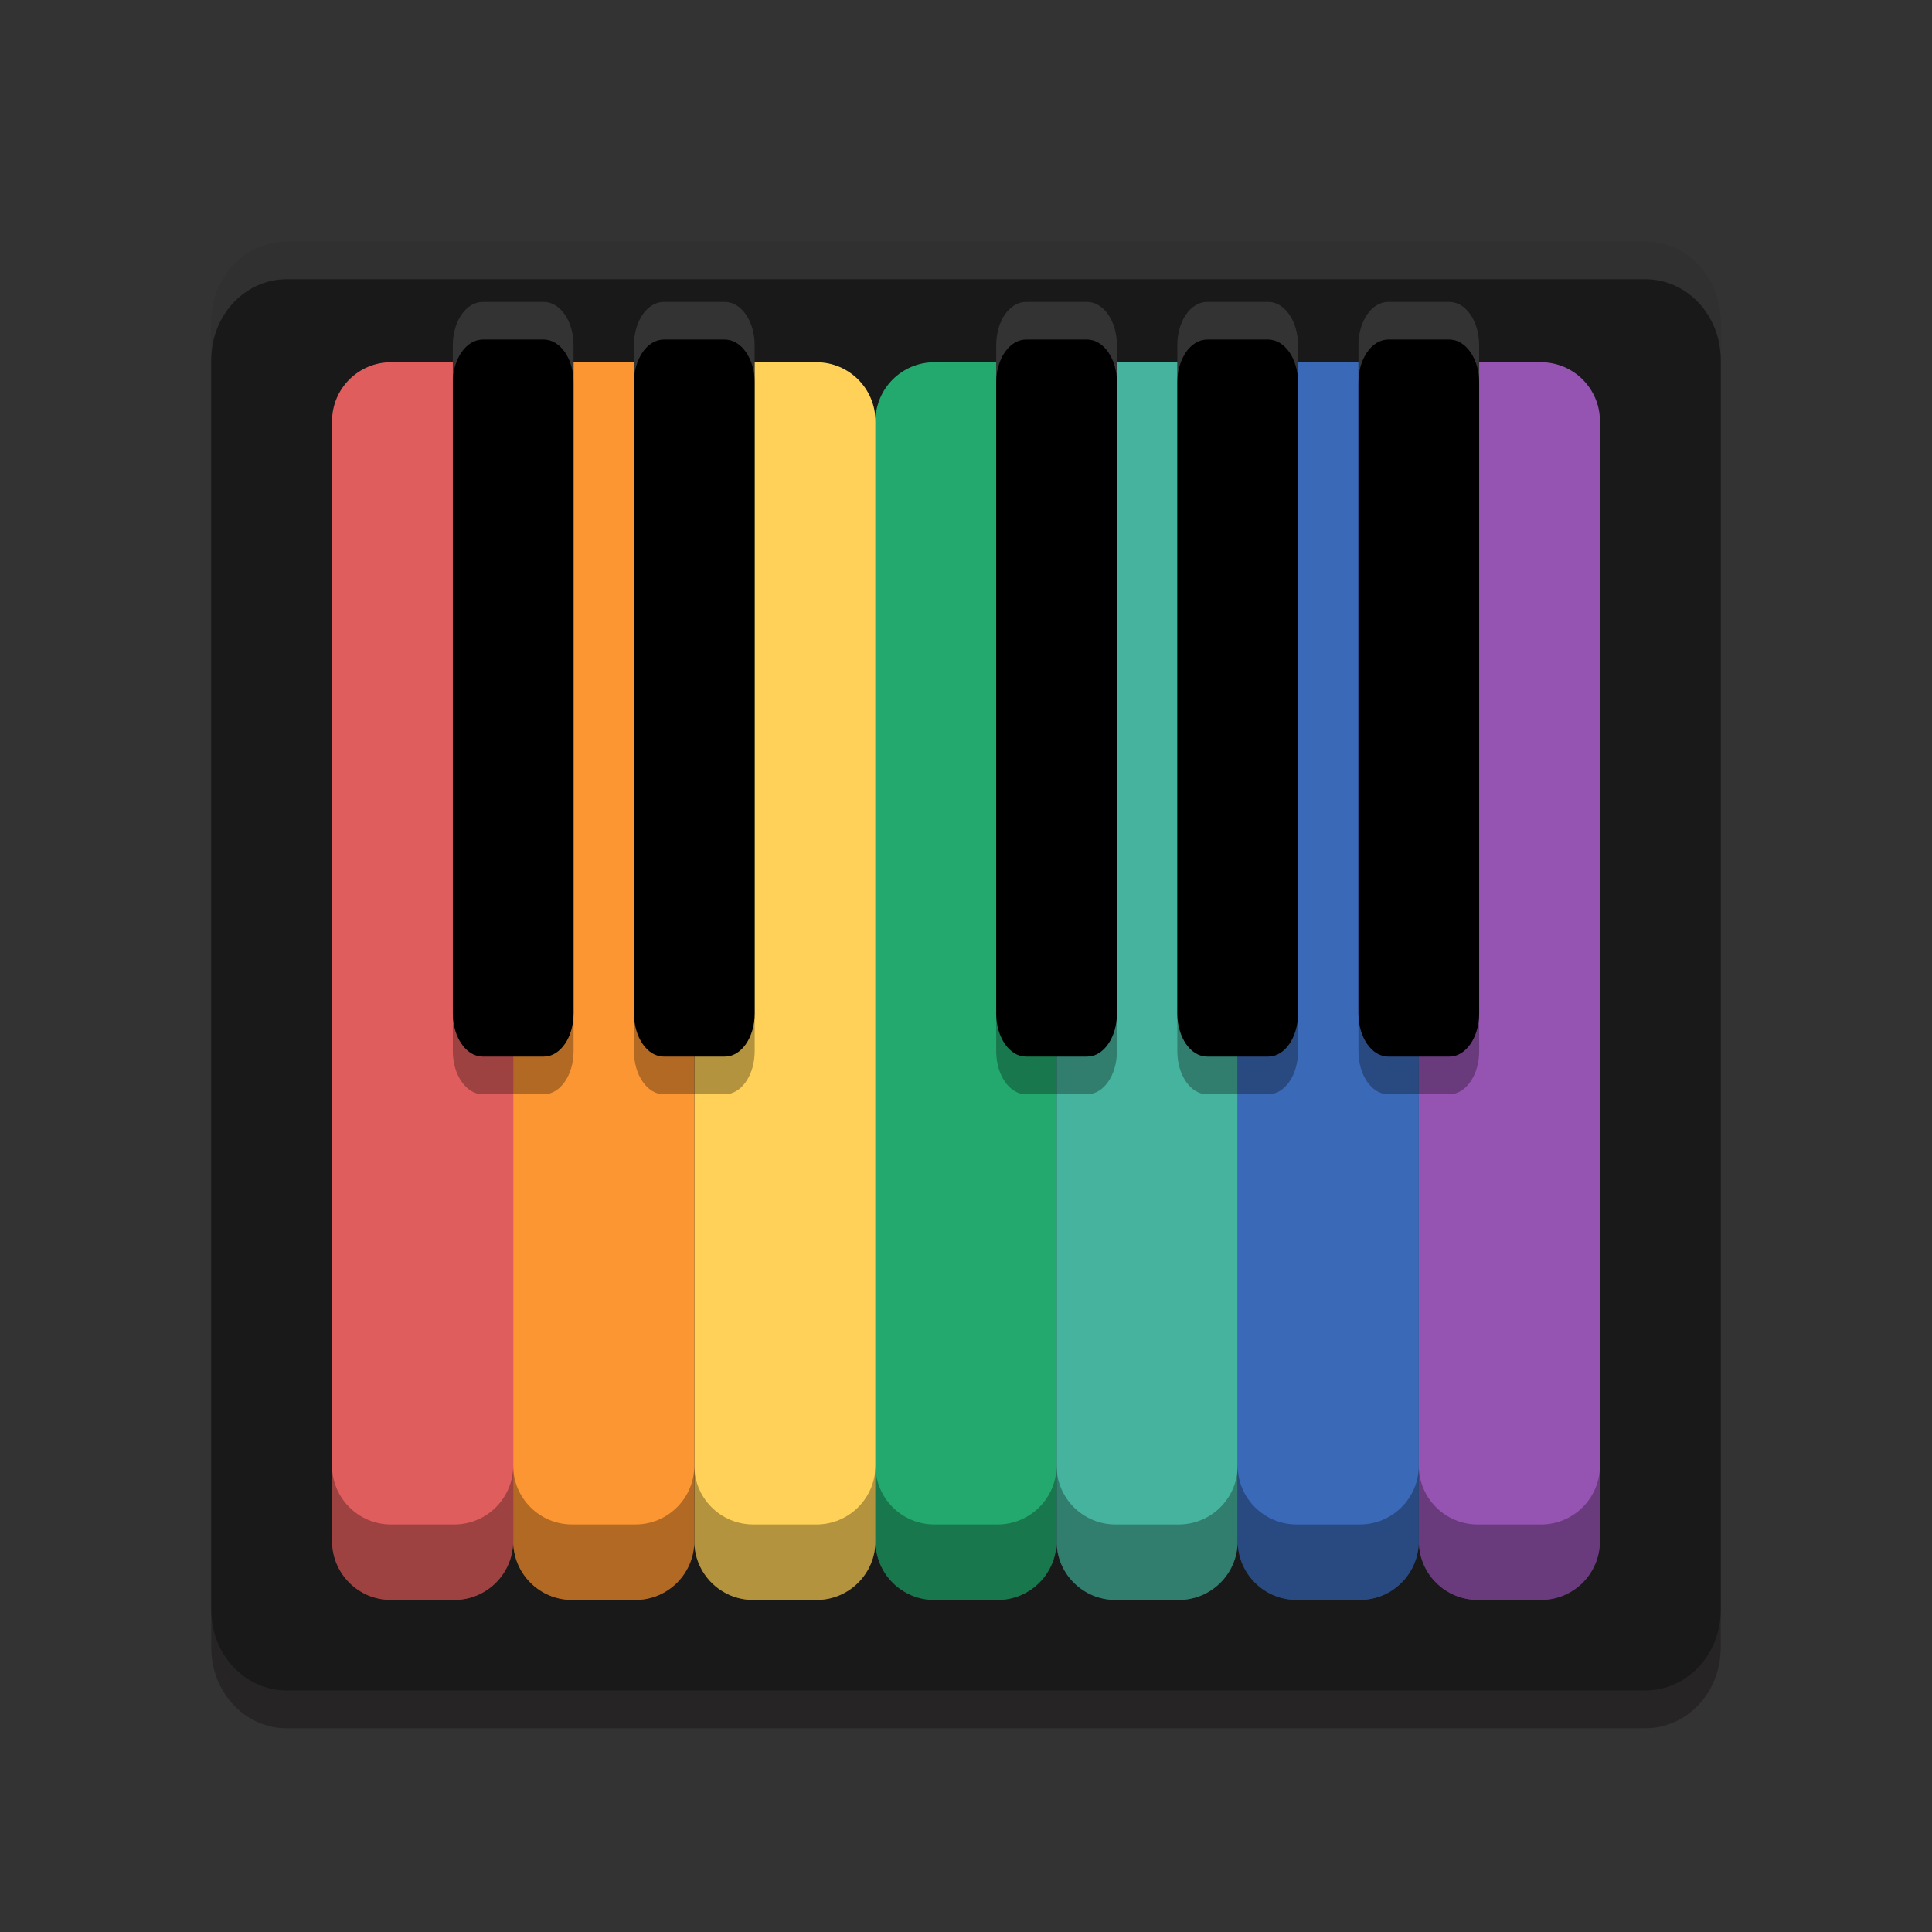
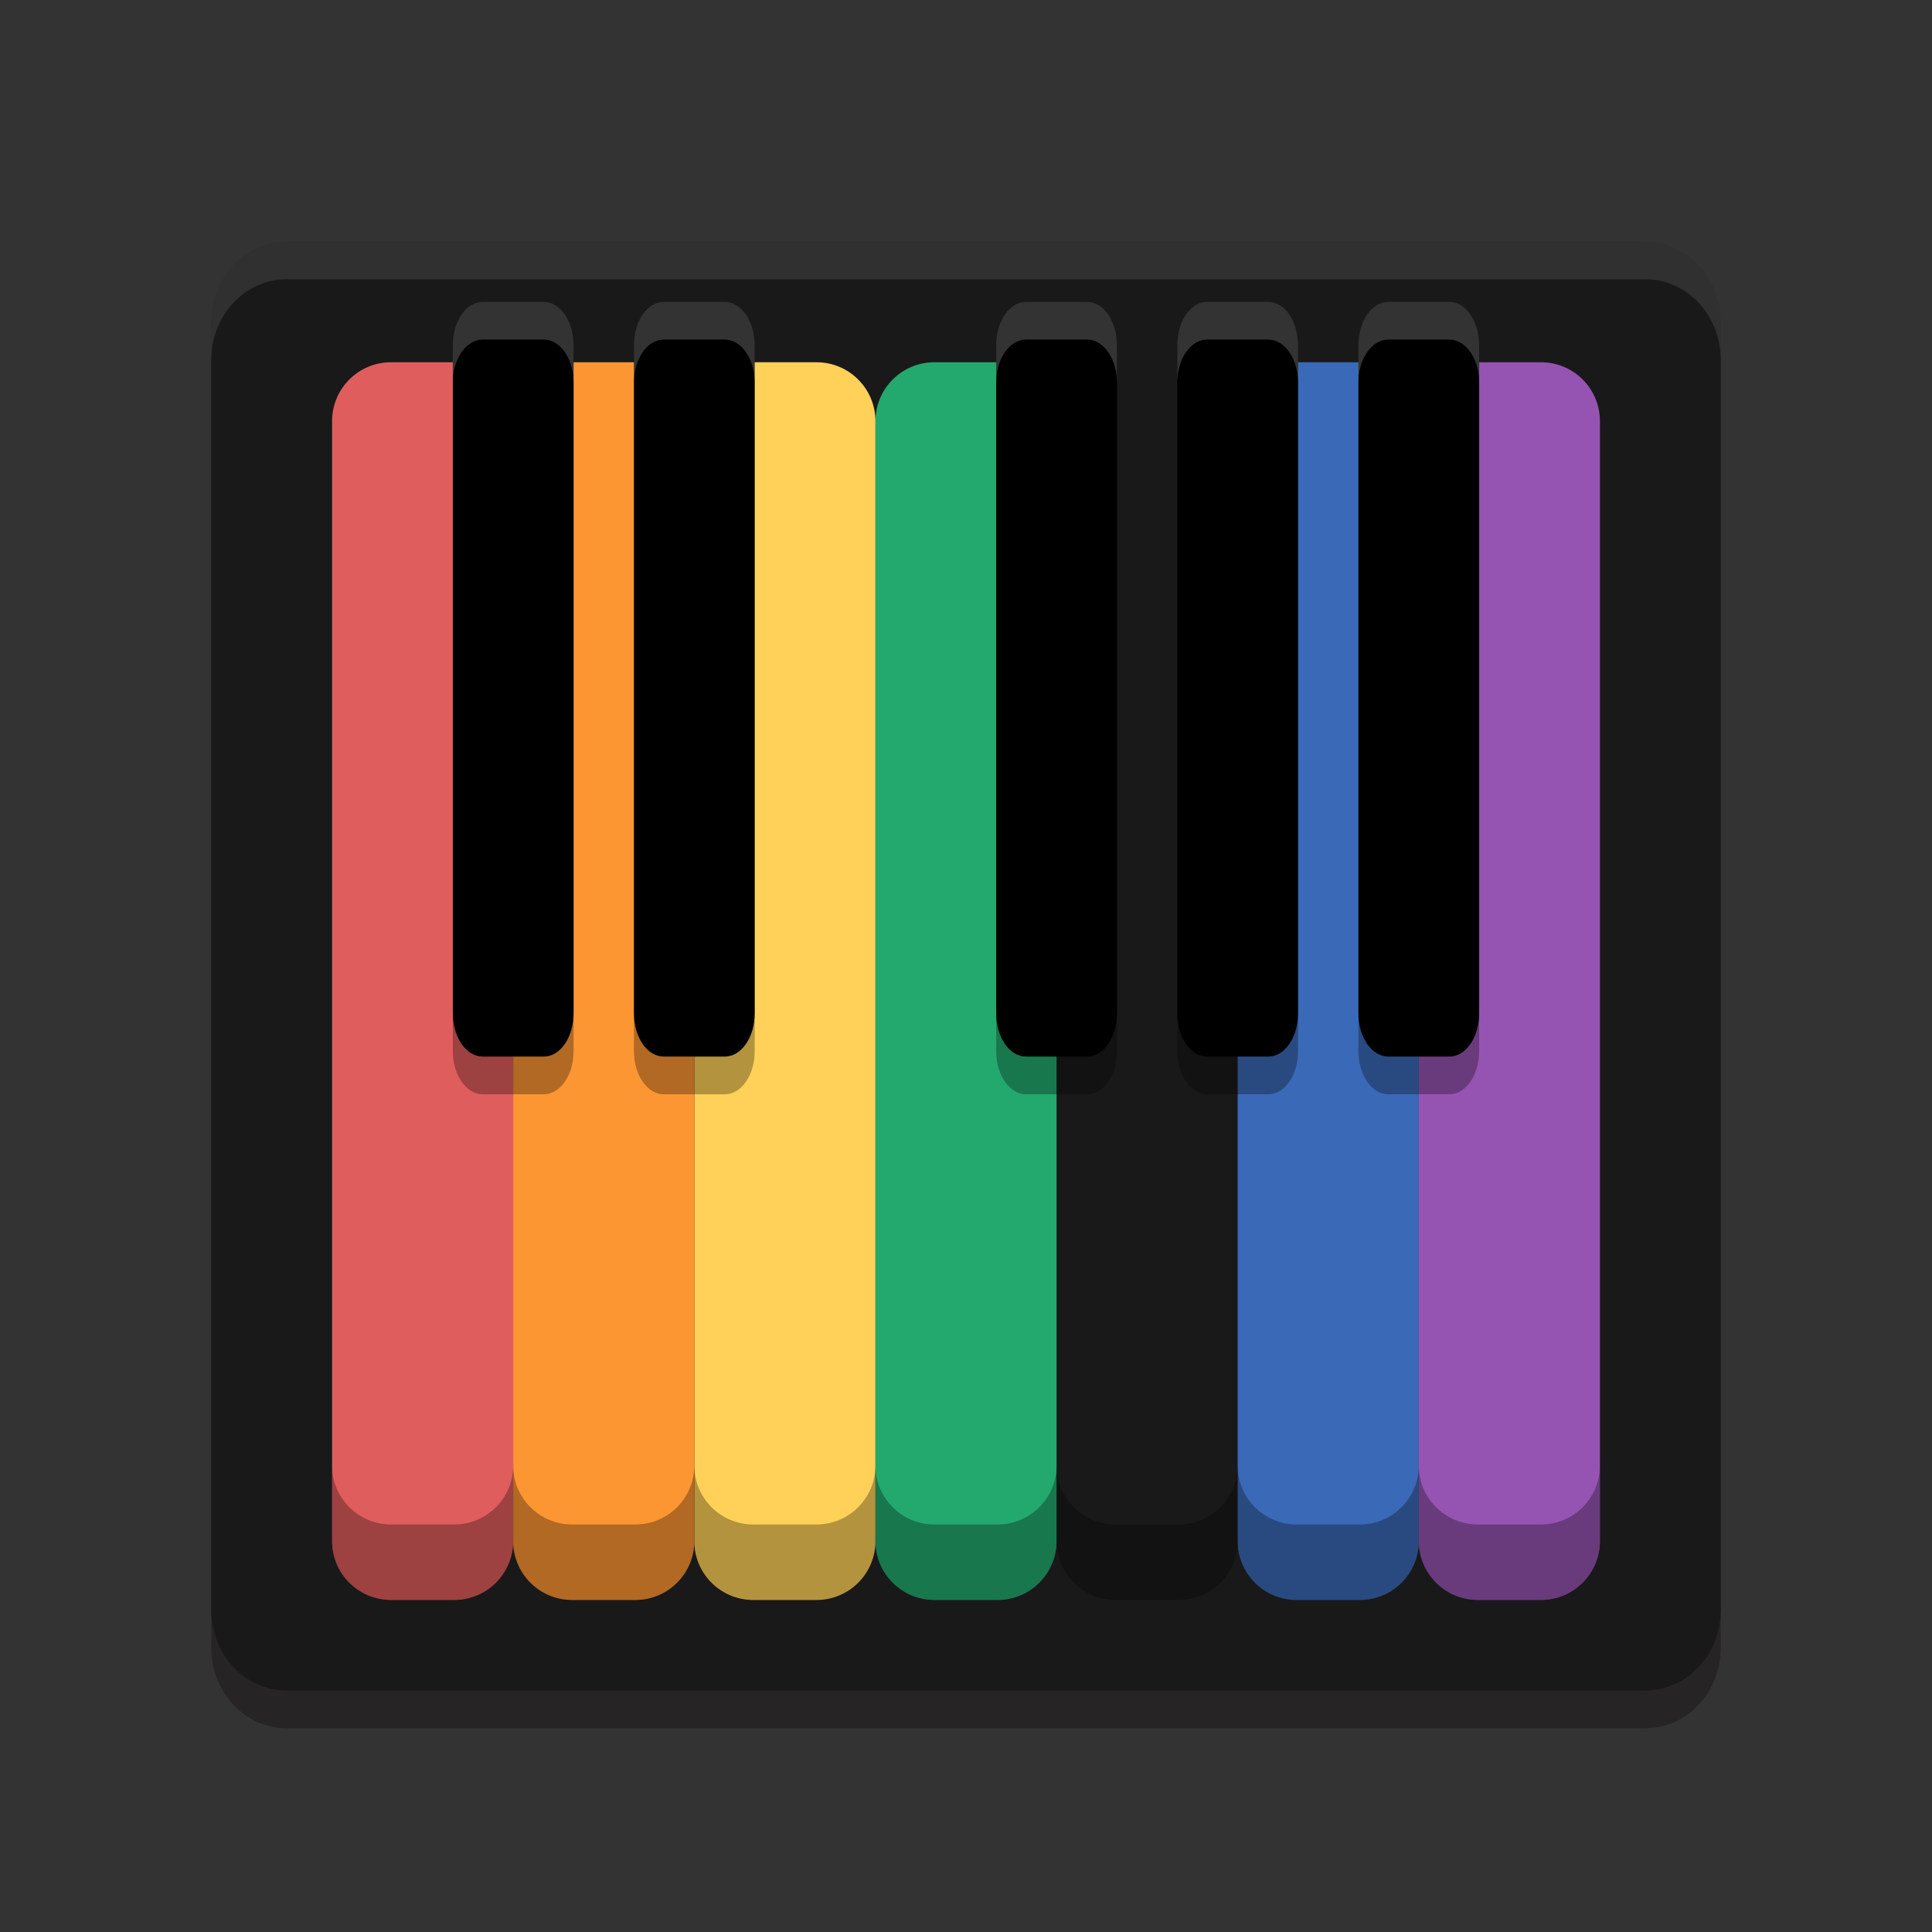
<svg xmlns="http://www.w3.org/2000/svg" width="512" height="512" version="1.1" viewBox="0 0 384 384">
  <rect x="0" y="0" width="384" height="384" fill="#333333" stroke="none" />
  <defs>
    <filter id="alpha" x="0%" y="0%" width="100%" height="100%">
      <feColorMatrix in="SourceGraphic" values="0 0 0 0 1 0 0 0 0 1 0 0 0 0 1 0 0 0 1 0" />
    </filter>
    <mask id="n">
      <g filter="url(#alpha)">
        <rect width="384" height="384" fill-opacity=".2" />
      </g>
    </mask>
    <clipPath id="x">
      <rect width="384" height="384" />
    </clipPath>
    <g id="a" clip-path="url(#x)">
      <path d="m77.711 78h12.578c6.469 0 11.711 5.242 11.711 11.711v222.58c0 6.469-5.242 11.711-11.711 11.711h-12.578c-6.469 0-11.711-5.242-11.711-11.711v-222.58c0-6.469 5.242-11.711 11.711-11.711z" />
    </g>
    <mask id="m">
      <g filter="url(#alpha)">
-         <rect width="384" height="384" fill-opacity=".2" />
-       </g>
+         </g>
    </mask>
    <clipPath id="v">
      <rect width="384" height="384" />
    </clipPath>
    <g id="g" clip-path="url(#v)">
      <path d="m113.71 78h12.578c6.469 0 11.711 5.242 11.711 11.711v222.58c0 6.469-5.242 11.711-11.711 11.711h-12.578c-6.469 0-11.711-5.242-11.711-11.711v-222.58c0-6.469 5.242-11.711 11.711-11.711z" />
    </g>
    <mask id="l">
      <g filter="url(#alpha)">
        <rect width="384" height="384" fill-opacity=".2" />
      </g>
    </mask>
    <clipPath id="u">
      <rect width="384" height="384" />
    </clipPath>
    <g id="f" clip-path="url(#u)">
      <path d="m149.71 78h12.578c6.469 0 11.711 5.242 11.711 11.711v222.58c0 6.469-5.242 11.711-11.711 11.711h-12.578c-6.469 0-11.711-5.242-11.711-11.711v-222.58c0-6.469 5.242-11.711 11.711-11.711z" />
    </g>
    <mask id="k">
      <g filter="url(#alpha)">
        <rect width="384" height="384" fill-opacity=".2" />
      </g>
    </mask>
    <clipPath id="s">
      <rect width="384" height="384" />
    </clipPath>
    <g id="e" clip-path="url(#s)">
      <path d="m185.71 78h12.578c6.469 0 11.711 5.242 11.711 11.711v222.58c0 6.469-5.242 11.711-11.711 11.711h-12.578c-6.469 0-11.711-5.242-11.711-11.711v-222.58c0-6.469 5.242-11.711 11.711-11.711z" />
    </g>
    <mask id="j">
      <g filter="url(#alpha)">
        <rect width="384" height="384" fill-opacity=".2" />
      </g>
    </mask>
    <clipPath id="r">
      <rect width="384" height="384" />
    </clipPath>
    <g id="d" clip-path="url(#r)">
-       <path d="m221.71 78h12.578c6.469 0 11.711 5.242 11.711 11.711v222.58c0 6.469-5.242 11.711-11.711 11.711h-12.578c-6.469 0-11.711-5.242-11.711-11.711v-222.58c0-6.469 5.242-11.711 11.711-11.711z" />
+       <path d="m221.71 78h12.578c6.469 0 11.711 5.242 11.711 11.711v222.58c0 6.469-5.242 11.711-11.711 11.711h-12.578c-6.469 0-11.711-5.242-11.711-11.711c0-6.469 5.242-11.711 11.711-11.711z" />
    </g>
    <mask id="i">
      <g filter="url(#alpha)">
-         <rect width="384" height="384" fill-opacity=".2" />
-       </g>
+         </g>
    </mask>
    <clipPath id="p">
      <rect width="384" height="384" />
    </clipPath>
    <g id="c" clip-path="url(#p)">
-       <path d="m257.71 78h12.578c6.469 0 11.711 5.242 11.711 11.711v222.58c0 6.469-5.242 11.711-11.711 11.711h-12.578c-6.469 0-11.711-5.242-11.711-11.711v-222.58c0-6.469 5.242-11.711 11.711-11.711z" />
-     </g>
+       </g>
    <clipPath id="o">
      <rect width="384" height="384" />
    </clipPath>
    <clipPath id="y">
      <rect width="384" height="384" />
    </clipPath>
  </defs>
  <path d="m342 327.5v-256c0-8.859-6.688-15.996-15-15.996h-270c-8.309 0-15 7.137-15 16v256c0 8.863 6.691 15.996 15 15.996h270c8.312 0 15-7.133 15-15.996z" fill="#090202" opacity=".3" />
  <path d="m342 320v-256c0-8.859-6.688-15.996-15-15.996h-270c-8.309 0-15 7.137-15 16v256c0 8.863 6.691 15.996 15 15.996h270c8.312 0 15-7.133 15-15.996z" fill="#191919" />
  <g>
    <path d="m257.71 72h12.578c6.469 0 11.711 5.242 11.711 11.711v222.58c0 6.469-5.242 11.711-11.711 11.711h-12.578c-6.469 0-11.711-5.242-11.711-11.711v-222.58c0-6.469 5.242-11.711 11.711-11.711z" fill="#3a69b8" />
    <path d="m293.71 72h12.578c6.469 0 11.711 5.242 11.711 11.711v222.58c0 6.469-5.242 11.711-11.711 11.711h-12.578c-6.469 0-11.711-5.242-11.711-11.711v-222.58c0-6.469 5.242-11.711 11.711-11.711z" fill="#9654b2" />
-     <path d="m221.71 72h12.578c6.469 0 11.711 5.242 11.711 11.711v222.58c0 6.469-5.242 11.711-11.711 11.711h-12.578c-6.469 0-11.711-5.242-11.711-11.711v-222.58c0-6.469 5.242-11.711 11.711-11.711z" fill="#46b39e" />
    <path d="m185.71 72h12.578c6.469 0 11.711 5.242 11.711 11.711v222.58c0 6.469-5.242 11.711-11.711 11.711h-12.578c-6.469 0-11.711-5.242-11.711-11.711v-222.58c0-6.469 5.242-11.711 11.711-11.711z" fill="#23a96d" />
    <path d="m149.71 72h12.578c6.469 0 11.711 5.242 11.711 11.711v222.58c0 6.469-5.242 11.711-11.711 11.711h-12.578c-6.469 0-11.711-5.242-11.711-11.711v-222.58c0-6.469 5.242-11.711 11.711-11.711z" fill="#ffd158" />
    <path d="m113.71 72h12.578c6.469 0 11.711 5.242 11.711 11.711v222.58c0 6.469-5.242 11.711-11.711 11.711h-12.578c-6.469 0-11.711-5.242-11.711-11.711v-222.58c0-6.469 5.242-11.711 11.711-11.711z" fill="#fc9633" />
    <path d="m77.711 72h12.578c6.469 0 11.711 5.242 11.711 11.711v222.58c0 6.469-5.242 11.711-11.711 11.711h-12.578c-6.469 0-11.711-5.242-11.711-11.711v-222.58c0-6.469 5.242-11.711 11.711-11.711z" fill="#e05d5d" />
  </g>
  <path d="m95.957 60.004c-3.289 0-5.953 3.824-5.953 8.578v132.84c0 4.75 2.664 8.578 5.953 8.578h12.117c3.289 0 5.93-3.828 5.93-8.578v-132.84c0-4.754-2.641-8.578-5.93-8.578zm35.973 0c-3.285 0-5.926 3.824-5.926 8.578v132.84c0 4.75 2.641 8.578 5.926 8.578h12.141c3.289 0 5.93-3.828 5.93-8.578v-132.84c0-4.754-2.641-8.578-5.93-8.578zm72 0c-3.289 0-5.926 3.824-5.926 8.578v132.84c0 4.75 2.637 8.578 5.926 8.578h12.141c3.289 0 5.93-3.828 5.93-8.578v-132.84c0-4.754-2.641-8.578-5.93-8.578zm36 0c-3.289 0-5.93 3.824-5.93 8.578v132.84c0 4.75 2.641 8.578 5.93 8.578h12.141c3.289 0 5.926-3.828 5.926-8.578v-132.84c0-4.754-2.637-8.578-5.926-8.578zm36 0c-3.289 0-5.93 3.824-5.93 8.578v132.84c0 4.75 2.641 8.578 5.93 8.578h12.141c3.285 0 5.926-3.828 5.926-8.578v-132.84c0-4.754-2.641-8.578-5.926-8.578z" />
  <path transform="scale(.75)" d="m127.94 80.006c-4.385 0-7.938 5.099-7.938 11.438v10c0-6.338 3.552-11.438 7.938-11.438h16.156c4.385 0 7.906 5.099 7.906 11.438v-10c0-6.338-3.521-11.438-7.906-11.438h-16.156zm47.963 0c-4.38 0-7.9 5.099-7.9 11.438v10c0-6.338 3.52-11.438 7.9-11.438h16.188c4.385 0 7.906 5.099 7.906 11.438v-10c0-6.338-3.521-11.438-7.906-11.438h-16.188zm96 0c-4.385 0-7.9 5.099-7.9 11.438v10c0-6.338 3.515-11.438 7.9-11.438h16.188c4.385 0 7.906 5.099 7.906 11.438v-10c0-6.338-3.521-11.438-7.906-11.438h-16.188zm48 0c-4.385 0-7.906 5.099-7.906 11.438v10c0-6.338 3.521-11.438 7.906-11.438h16.188c4.385 0 7.9 5.099 7.9 11.438v-10c0-6.338-3.515-11.438-7.9-11.438h-16.188zm48 0c-4.385 0-7.906 5.099-7.906 11.438v10c0-6.338 3.521-11.438 7.906-11.438h16.188c4.38 0 7.9 5.099 7.9 11.438v-10c0-6.338-3.52-11.438-7.9-11.438h-16.188z" fill="#fff" opacity=".2" stroke-width="1.333" />
  <path d="m95.957 67.504c-3.289 0-5.953 3.824-5.953 8.578v132.84c0 4.75 2.664 8.578 5.953 8.578h12.117c3.289 0 5.93-3.828 5.93-8.578v-132.84c0-4.754-2.641-8.578-5.93-8.578zm35.973 0c-3.285 0-5.926 3.824-5.926 8.578v132.84c0 4.75 2.641 8.578 5.926 8.578h12.141c3.289 0 5.93-3.828 5.93-8.578v-132.84c-1e-5 -4.754-2.641-8.578-5.93-8.578zm72 0c-3.289 0-5.926 3.824-5.926 8.578v132.84c0 4.75 2.637 8.578 5.926 8.578h12.141c3.289 0 5.93-3.828 5.93-8.578v-132.84c0-4.754-2.641-8.578-5.93-8.578zm36 0c-3.289 0-5.93 3.824-5.93 8.578v132.84c0 4.75 2.641 8.578 5.93 8.578h12.141c3.289 0 5.926-3.828 5.926-8.578v-132.84c0-4.754-2.637-8.578-5.926-8.578zm36 0c-3.289 0-5.93 3.824-5.93 8.578v132.84c0 4.75 2.641 8.578 5.93 8.578h12.141c3.285 0 5.926-3.828 5.926-8.578v-132.84c0-4.754-2.641-8.578-5.926-8.578z" opacity=".3" />
  <path transform="scale(.75)" d="m76 64c-11.078 0-20 9.516-20 21.334v10c0-11.818 8.922-21.334 20-21.334h360c11.083 0 20 9.516 20 21.328v-10c0-11.812-8.917-21.328-20-21.328h-360z" fill="#fff" opacity=".1" stroke-width="1.333" />
  <path transform="scale(.75)" d="m88 388.39v20c0 8.625 6.99 15.613 15.615 15.613h16.771c8.625 0 15.613-6.988 15.613-15.613 0 8.625 6.99 15.613 15.615 15.613h16.771c8.625 0 15.613-6.988 15.613-15.613 0 8.625 6.99 15.613 15.615 15.613h16.771c8.625 0 15.613-6.988 15.613-15.613 0 8.625 6.99 15.613 15.615 15.613h16.771c8.625 0 15.613-6.988 15.613-15.613 0 8.625 6.99 15.613 15.615 15.613h16.771c8.625 0 15.613-6.988 15.613-15.613 0 8.625 6.99 15.613 15.615 15.613h16.771c8.625 0 15.613-6.988 15.613-15.613 0 8.625 6.99 15.613 15.615 15.613h16.771c8.625 0 15.613-6.988 15.613-15.613v-20c0 8.625-6.988 15.613-15.613 15.613h-16.771c-8.625 0-15.615-6.988-15.615-15.613 0 8.625-6.988 15.613-15.613 15.613h-16.771c-8.625 0-15.615-6.988-15.615-15.613 0 8.625-6.988 15.613-15.613 15.613h-16.771c-8.625 0-15.615-6.988-15.615-15.613 0 8.625-6.988 15.613-15.613 15.613h-16.771c-8.625 0-15.615-6.988-15.615-15.613 0 8.625-6.988 15.613-15.613 15.613h-16.771c-8.625 0-15.615-6.988-15.615-15.613 0 8.625-6.988 15.613-15.613 15.613h-16.771c-8.625 0-15.615-6.988-15.615-15.613 0 8.625-6.988 15.613-15.613 15.613h-16.771c-8.625 0-15.615-6.988-15.615-15.613z" opacity=".3" stroke-width="1.333" />
</svg>